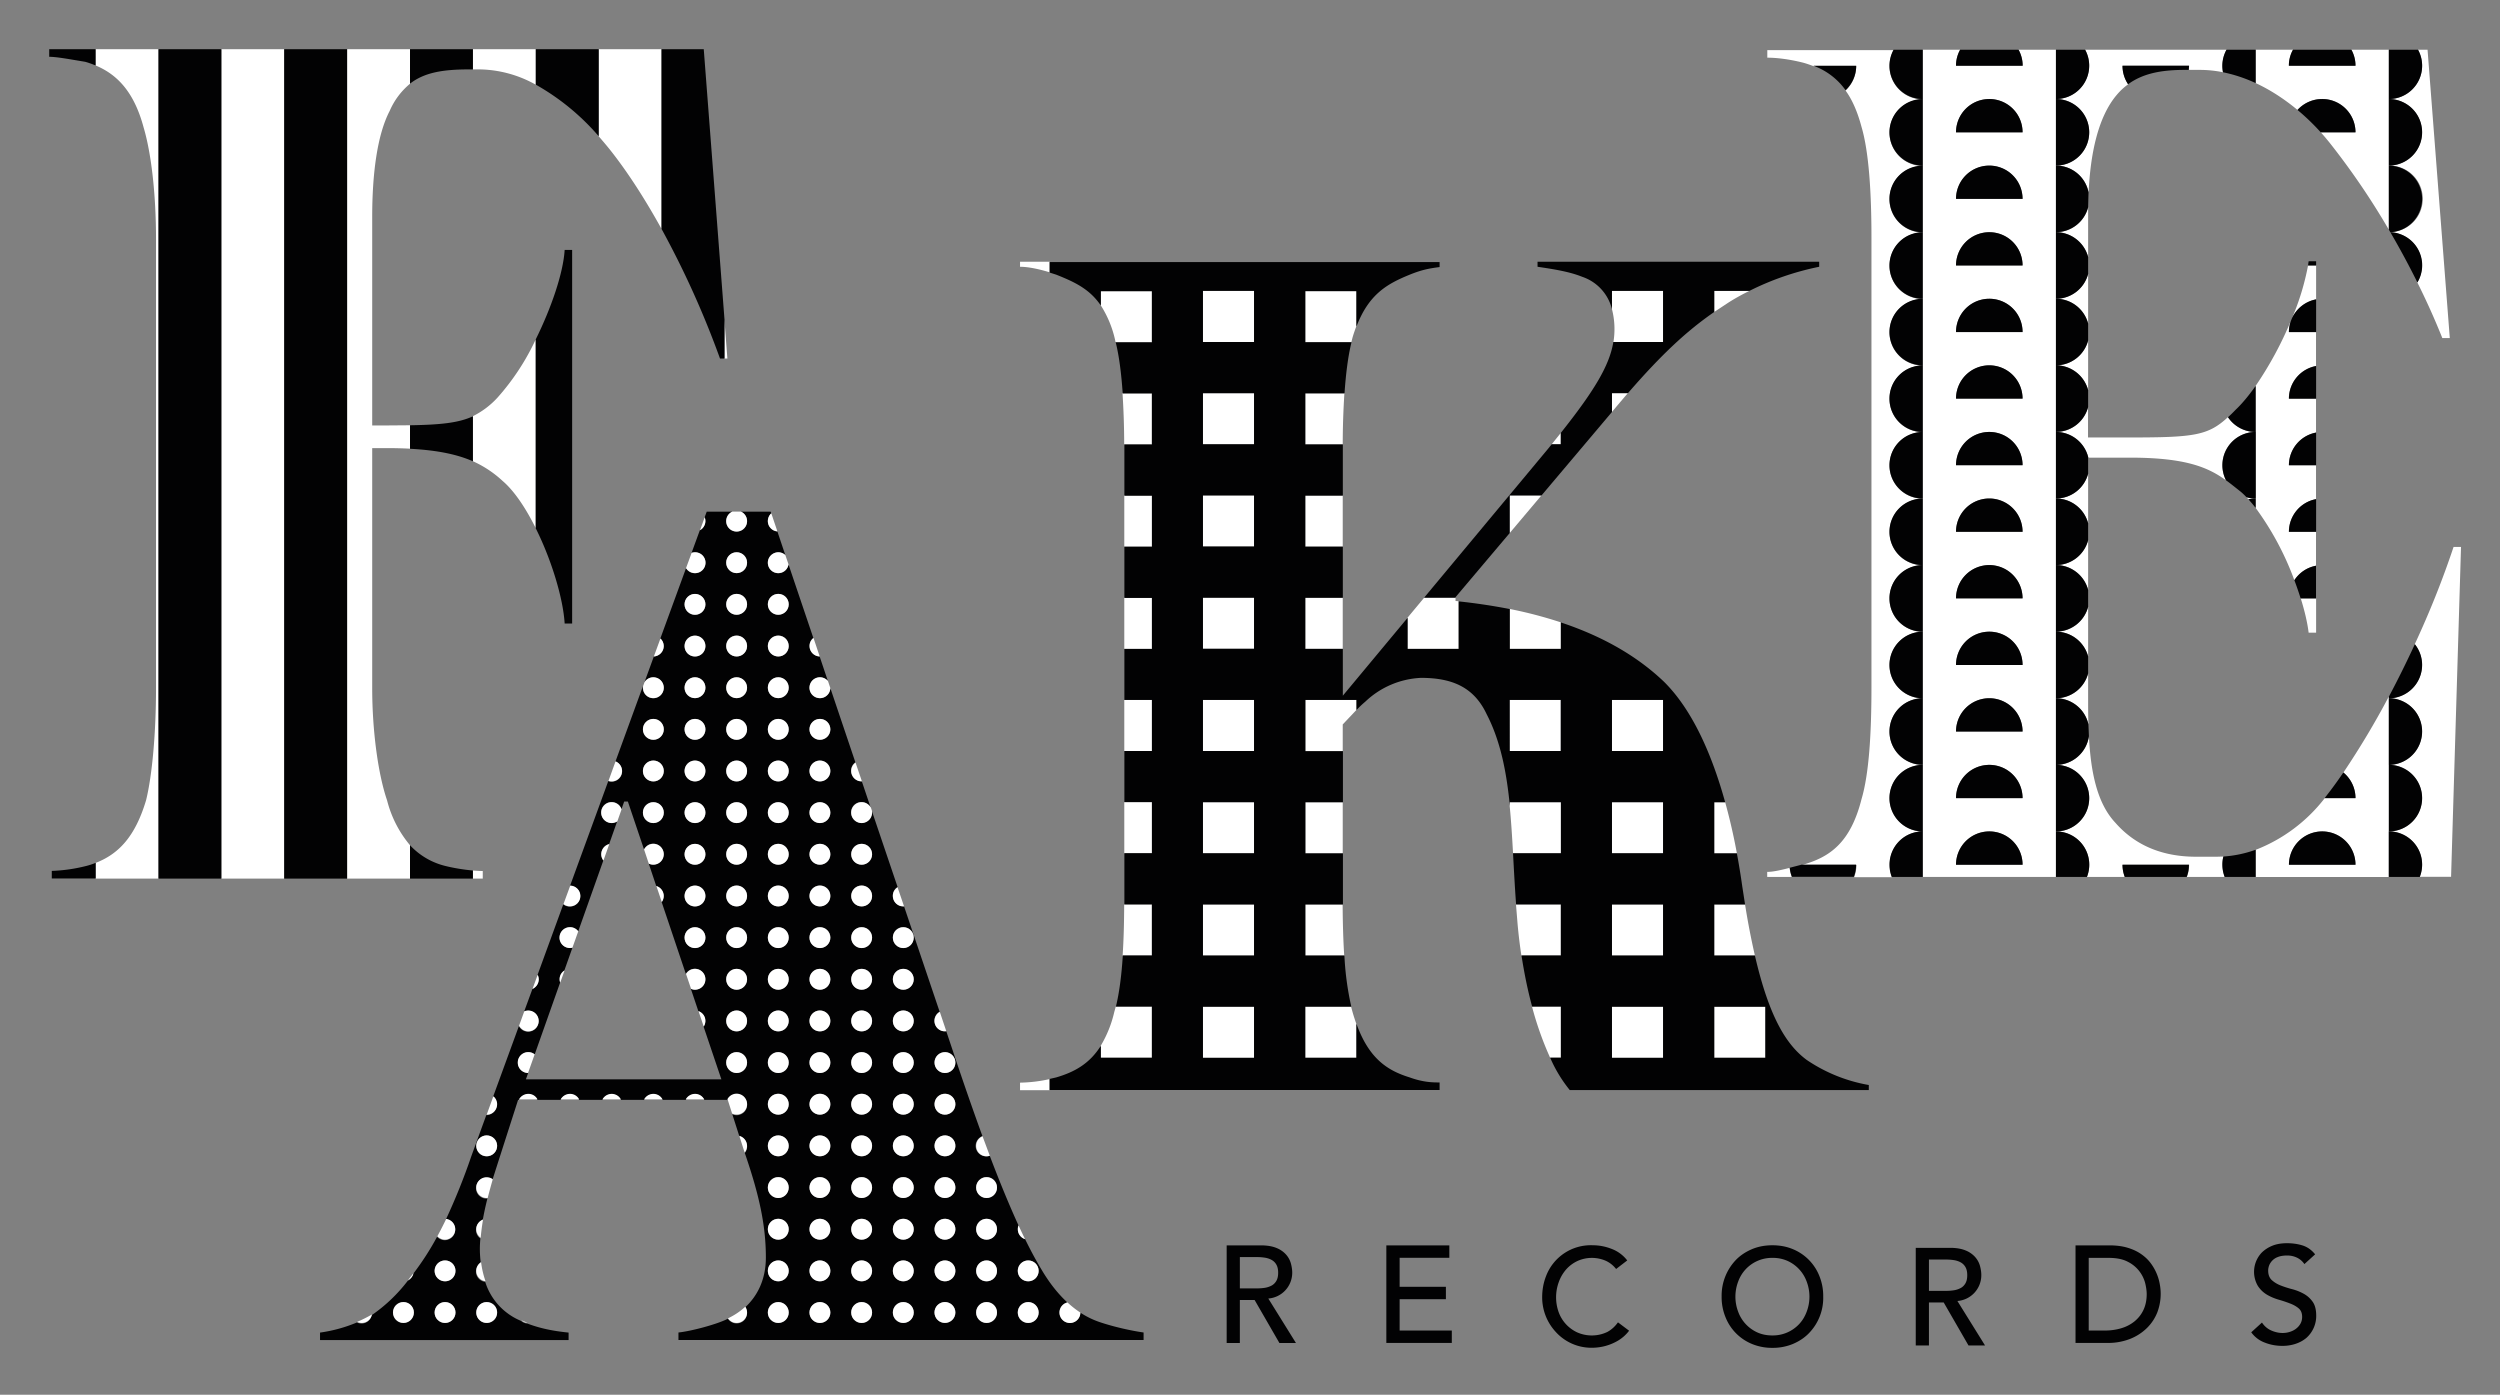
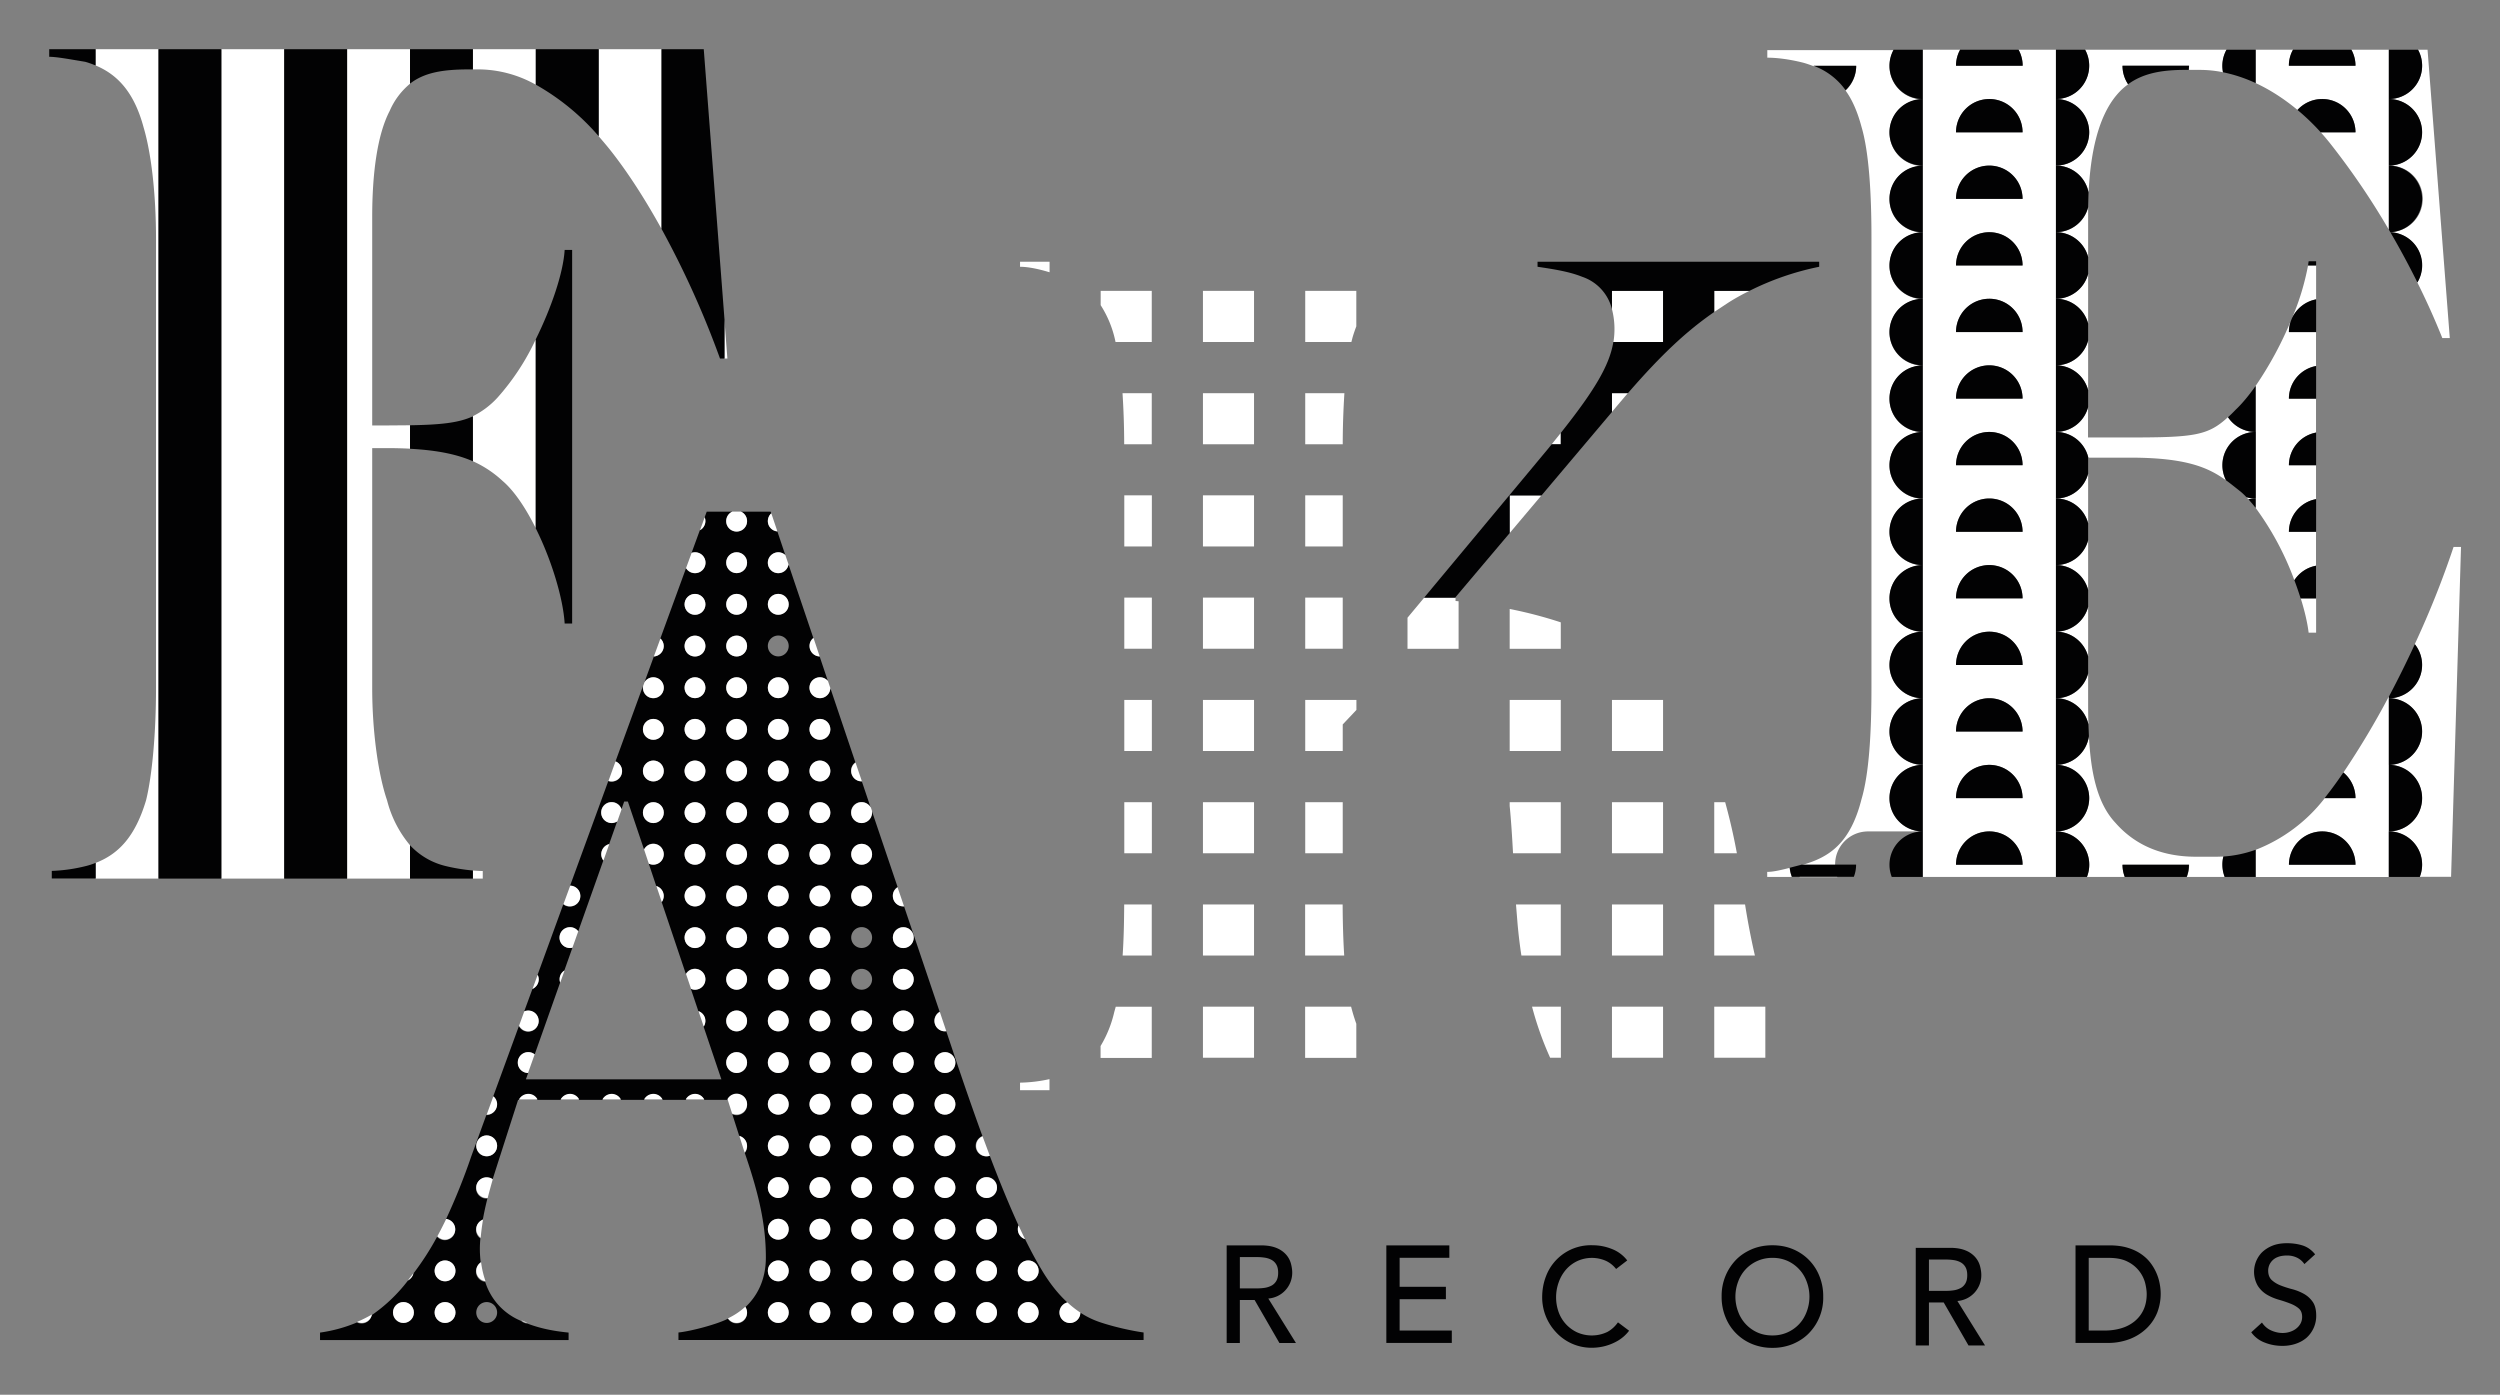
<svg xmlns="http://www.w3.org/2000/svg" viewBox="0 0 2539.6 1416.8">
  <rect x="0" y="0" width="2539.6" height="1416.8" fill="#808080" stroke="none" />
  <style>.st0{fill:#fff}.st1{fill:#020203}</style>
  <g id="Calque_1">
    <path class="st1" d="M1246.1 1265.1h34.8c6.3 0 11.6.9 15.7 2.6a26 26 0 0 1 9.7 6.6c2.4 2.7 4 5.6 5 9 .9 3.3 1.4 6.5 1.4 9.6a26.3 26.3 0 0 1-24.3 26.2l28.1 45.2h-16.8l-25.2-43.7h-15v43.7h-13.4v-99.2zm13.4 43.7h17.6c2.6 0 5.2-.2 7.8-.6 2.6-.4 4.8-1.2 6.9-2.3 2-1.1 3.6-2.7 4.8-4.8 1.2-2.1 1.8-4.8 1.8-8.2 0-3.4-.6-6.1-1.8-8.2a12.3 12.3 0 0 0-4.8-4.8c-2-1.1-4.3-1.9-6.9-2.3-2.6-.4-5.2-.6-7.8-.6h-17.6v31.8zM1408.3 1265.1h64v12.6h-50.5v29.5h47v12.6h-47v31.8h53v12.6h-66.5v-99.1zM1641.7 1289.1a28.3 28.3 0 0 0-10.6-8.4 35.6 35.6 0 0 0-28.5.2c-4.5 2.1-8.4 5-11.6 8.6a39.7 39.7 0 0 0-7.5 12.8 45 45 0 0 0-.2 30.5 36.2 36.2 0 0 0 18.9 20.7 36.7 36.7 0 0 0 30.5-.4c4.3-2.3 7.9-5.6 10.9-9.8l11.3 8.5a39.6 39.6 0 0 1-11.3 10.1 52.1 52.1 0 0 1-26.1 7.2 48.8 48.8 0 0 1-37.3-16.3 51.6 51.6 0 0 1-13.6-34.9c0-7.6 1.3-14.7 3.8-21.2a48.6 48.6 0 0 1 47.9-31.7c6.5 0 12.9 1.3 19.2 3.8a36 36 0 0 1 15.5 11.6l-11.3 8.7zM1800.5 1369.2a53 53 0 0 1-20.9-4 48.9 48.9 0 0 1-26.9-27.5 53.6 53.6 0 0 1-3.8-20.6 52.5 52.5 0 0 1 14.4-37.1c4.5-4.7 10-8.3 16.3-11 6.3-2.7 13.3-4 20.9-4s14.5 1.3 20.9 4a48.9 48.9 0 0 1 26.9 27.5 53.6 53.6 0 0 1 3.8 20.6 51.4 51.4 0 0 1-14.4 37.1c-4.5 4.7-10 8.3-16.3 11a53 53 0 0 1-20.9 4zm0-12.6a36.5 36.5 0 0 0 27.2-11.6c3.3-3.5 5.8-7.7 7.6-12.5a43.2 43.2 0 0 0 0-30.6 36.8 36.8 0 0 0-19.4-21 36.5 36.5 0 0 0-15.4-3.1 36.5 36.5 0 0 0-27.2 11.6 36.8 36.8 0 0 0-7.6 12.5 43.2 43.2 0 0 0 0 30.6 36.8 36.8 0 0 0 19.4 21c4.6 2.1 9.7 3.1 15.4 3.1zM1946.1 1267.6h34.8c6.3 0 11.6.9 15.7 2.6a26 26 0 0 1 9.7 6.6c2.4 2.7 4 5.6 5 9 .9 3.3 1.4 6.5 1.4 9.6a26.3 26.3 0 0 1-24.3 26.2l28.1 45.2h-16.8l-25.2-43.7h-15v43.7h-13.4v-99.2zm13.4 43.7h17.6c2.6 0 5.2-.2 7.8-.6 2.6-.4 4.8-1.2 6.9-2.3 2-1.1 3.6-2.7 4.8-4.8 1.2-2.1 1.8-4.8 1.8-8.2 0-3.4-.6-6.1-1.8-8.2a12.3 12.3 0 0 0-4.8-4.8c-2-1.1-4.3-1.9-6.9-2.3-2.6-.4-5.2-.6-7.8-.6h-17.6v31.8zM2108.3 1265.1h34.6c7 0 13.1.8 18.4 2.4 5.3 1.6 9.8 3.7 13.7 6.4 3.9 2.7 7.1 5.7 9.7 9.2a49.8 49.8 0 0 1 9.3 21.5 53 53 0 0 1-2.5 28.5 45.7 45.7 0 0 1-10.4 15.8 51.2 51.2 0 0 1-17 11.1 61 61 0 0 1-23.4 4.2h-32.3v-99.1zm13.4 86.5h16.9c5.7 0 11.1-.8 16.2-2.3 5.1-1.5 9.5-3.8 13.4-6.9 3.8-3.1 6.9-6.9 9.1-11.5 2.2-4.6 3.4-10 3.4-16.2 0-3.2-.5-6.9-1.5-11.1a33.7 33.7 0 0 0-17.6-21.8c-5-2.7-11.6-4-19.6-4h-20.2v73.8zM2297.8 1343.5c2.4 3.6 5.5 6.3 9.3 8 3.8 1.7 7.7 2.6 11.7 2.6 2.2 0 4.5-.3 6.9-1 2.3-.7 4.5-1.7 6.4-3.1 1.9-1.4 3.5-3.1 4.7-5.2 1.2-2.1 1.8-4.4 1.8-7.1 0-3.8-1.2-6.7-3.6-8.7-2.4-2-5.4-3.7-9-5-3.6-1.4-7.5-2.7-11.8-3.9-4.2-1.3-8.2-3-11.8-5.2a27.6 27.6 0 0 1-9-9 28.4 28.4 0 0 1 4.2-33.5 33 33 0 0 1 10.4-6.8c4.2-1.8 9.4-2.7 15.3-2.7 5.4 0 10.6.7 15.5 2.2 4.9 1.5 9.3 4.5 13 9.1l-10.9 9.9a19 19 0 0 0-7.1-6.3 22.6 22.6 0 0 0-10.5-2.4c-3.7 0-6.8.5-9.3 1.5a15 15 0 0 0-9 8.8c-.6 1.8-.9 3.4-.9 4.9 0 4.2 1.2 7.4 3.6 9.7 2.4 2.2 5.4 4.1 9 5.5 3.6 1.4 7.5 2.7 11.8 3.8a51 51 0 0 1 11.8 4.7c3.6 2 6.6 4.7 9 8.1 2.4 3.4 3.6 8.1 3.6 14.1a29.8 29.8 0 0 1-10 22.6c-3.1 2.6-6.7 4.6-10.9 6s-8.7 2.1-13.4 2.1c-6.3 0-12.4-1.1-18.1-3.4a29.5 29.5 0 0 1-13.6-10.4l10.9-9.9z" />
    <g>
      <path class="st0" d="M480.4 50v20.5h7.4A120 120 0 0 1 544.2 86V50h-63.8zM352.6 50v842.5h63.9v-33.9a114.7 114.7 0 0 1-23.3-45.6c-8.8-25.6-15.1-69.2-15.1-114.1V455.2H392c8.9 0 17 .2 24.6.6V432l-24.6.2h-13.9V220.5c0-43.6 5-83.3 17.7-107.7A73.7 73.7 0 0 1 416.6 85V50h-64zM224.8 50h63.9v842.5h-63.9zM510.5 488.5c12.1 10.3 23.7 27.9 33.7 48V344.8a242.7 242.7 0 0 1-38.8 59.1 85 85 0 0 1-25.1 18.9v45.7a111 111 0 0 1 30.2 20zM97.1 50v16.5c21.6 9 39 26.4 48.8 63 7.6 25.6 12.6 66.7 12.6 114.1v455.2c0 44.9-3.8 88.5-10.1 114.1-11.2 37.5-28.3 54.8-51.3 63.7v15.9H161V50H97.1zM490.4 892.5v-7.7c-2.6 0-6-.2-10-.5v8.2h10zM738.9 364.2l-3-39.4v39.4zM672 50h-63.9v88.4a415 415 0 0 1 10.9 12.9c19 23.8 36.9 52.1 53 81.2V50z" />
      <g>
        <path class="st1" d="M161 50h63.9v842.5H161zM288.7 50h63.9v842.5h-63.9zM50 50v7.7c7.6 0 21.4 2.6 36.6 5.1 3.6 1 7.1 2.3 10.5 3.7V50H50zM87.9 879.6a164.3 164.3 0 0 1-35.3 5.1v7.7h44.6v-15.9a67.6 67.6 0 0 1-9.3 3.1zM573.6 633.4h7.6V253.9h-7.6c-1.4 23.4-13.6 59-29.4 90.9v191.8c16.2 32.4 27.9 71.5 29.4 96.8zM544.3 50v36a239 239 0 0 1 63.9 52.4V50h-63.9zM731.4 364.2h4.6v-39.3L714.9 50H672v182.5a933.3 933.3 0 0 1 59.4 131.7zM416.5 50v35c14.4-11.3 33.3-14.5 60-14.5h3.9V50h-63.9zM480.4 892.5v-8.2c-7.8-.7-17.8-2.1-27.9-4.6a72.2 72.2 0 0 1-36-21.1v33.9h63.9zM480.4 468.6v-45.7c-14.3 6.6-32.3 8.6-63.9 9.1v23.9c29.2 1.5 48.9 6.1 63.9 12.7z" />
      </g>
    </g>
    <g>
      <path class="st1" d="M1116.7 1342.9a86 86 0 0 1-19.3-9.5 10.6 10.6 0 1 1-13.2-10.4c-9-8.3-17.9-19.2-26.3-33.5-5.5-9.1-11-19.4-16.6-30.8a10.7 10.7 0 0 1-6.7-14c-9.4-20.5-19.1-44.1-29.2-70.7a10.6 10.6 0 0 1-7.4-19.9c-9.6-26.4-19.7-55.4-30.2-87l-6.6-19.7-1.4.1a10.6 10.6 0 0 1-5.3-19.8l-36.2-107.2h-.8a10.6 10.6 0 0 1-5.7-19.5l-26.2-77.4.1 1.7a10.6 10.6 0 1 1-1.3-5.1l-9-26.7h-.3a10.6 10.6 0 0 1-6.2-19.2L843.5 699a10.6 10.6 0 1 1-2.5-7.2l-8.4-25a10.6 10.6 0 0 1-6.4-18.8L801 573.4c-.8 5-5.2 8.9-10.4 8.9a10.6 10.6 0 0 1 0-21.2c2.8 0 5.3 1.1 7.2 2.9l-8.1-24.1c-5.4-.5-9.7-5-9.7-10.5 0-3.1 1.3-5.9 3.5-7.8l-.6-1.8h-30.2c3.6 1.7 6.2 5.3 6.2 9.6a10.6 10.6 0 1 1-15-9.6h-26l-2.1 5.7a10.7 10.7 0 0 1-4.9 13.2l-8.4 23a10.6 10.6 0 1 1 3.4 20.6c-3.8 0-7.2-2-9-5.1l-26.1 71.4a10.6 10.6 0 0 1-6.6 18.3l-9.6 26.3c1.9-3.1 5.2-5.1 9-5.1a10.6 10.6 0 1 1-10.6 10.6l.1-1.6-27.9 76.5a10.6 10.6 0 0 1-7.3 19.9l-38.8 106.3a10.6 10.6 0 1 1-6.9 18.9L546 990.5c.7 1.4 1.1 3 1.1 4.6 0 4.3-2.6 8-6.3 9.7l-8.4 22.9a10.6 10.6 0 1 1-5.3 14.7l-26.2 71.7a10.6 10.6 0 0 1-6.8 18.7h-.1l-15.2 41.7a641.5 641.5 0 0 1-25.8 64.2 10.6 10.6 0 1 1-9 17.7 282.3 282.3 0 0 1-24.2 37.5c-.7 3.2-2.8 5.8-5.6 7.2a162 162 0 0 1-36.6 34.9 10.5 10.5 0 0 1-15 7.4 150 150 0 0 1-37.5 10.3v7.6h252.5v-7.6c-10.7-1.1-26-3.1-41.9-9.2-2.4-.2-4.6-1.1-6.3-2.6l-1.8-.8a63.4 63.4 0 0 1-34.7-38.9c-5.3-.6-9.4-5.1-9.4-10.5 0-3.8 2-7 4.9-8.9a106.7 106.7 0 0 1-.4-24.7 10.6 10.6 0 0 1 2.4-18.6c1.2-7 2.8-14.3 4.7-21.9h-1a10.6 10.6 0 1 1 6.2-19.2l6-18.8 20-62.3h.7a10.7 10.7 0 0 1 18.8 0h23.6a10.7 10.7 0 0 1 18.8 0H612a10.7 10.7 0 0 1 18.8 0h23.6a10.7 10.7 0 0 1 18.8 0h23.6a10.7 10.7 0 0 1 18.8 0H739a10.6 10.6 0 1 1 4.9 14.6l7.2 22.5a10.6 10.6 0 0 1 5.5 16.9c14.3 41.6 21.4 72.7 21.4 106.1 0 22.7-8.8 39.3-20.9 50.5a10.6 10.6 0 0 1-8.8 16.5c-3.7 0-6.9-1.9-8.8-4.8l-2.8 1.3c-11.3 5.1-35 11.4-47.5 12.7v7.6h472.5v-7.6c-12.5-1.8-30-5.6-45-10.7zm-706.9 1a10.6 10.6 0 1 1 0-21.2 10.6 10.6 0 0 1 0 21.2zm42.3 0a10.6 10.6 0 1 1 0-21.2 10.6 10.6 0 0 1 0 21.2zm0-42.3a10.6 10.6 0 1 1 0-21.2 10.6 10.6 0 0 1 0 21.2zm42.3 21.1a10.6 10.6 0 1 1 0 21.2 10.6 10.6 0 0 1 0-21.2zm0-148.1a10.6 10.6 0 1 1 0-21.2 10.6 10.6 0 0 1 0 21.2zM706 603.4a10.6 10.6 0 1 1 0 21.2 10.6 10.6 0 0 1 0-21.2zm0 42.3a10.6 10.6 0 1 1 0 21.2 10.6 10.6 0 0 1 0-21.2zm0 42.3a10.6 10.6 0 1 1 0 21.2 10.6 10.6 0 0 1 0-21.2zm0 42.3a10.6 10.6 0 1 1 0 21.2 10.6 10.6 0 0 1 0-21.2zm0 42.3a10.6 10.6 0 1 1 0 21.2 10.6 10.6 0 0 1 0-21.2zm0 42.3a10.6 10.6 0 1 1 0 21.2 10.6 10.6 0 0 1 0-21.2zm0 42.4a10.6 10.6 0 1 1 0 21.2 10.6 10.6 0 0 1 0-21.2zm0 42.3a10.6 10.6 0 1 1 0 21.2 10.6 10.6 0 0 1 0-21.2zm0 42.3c5.8 0 10.6 4.7 10.6 10.6S711.8 963 706 963s-10.6-4.7-10.6-10.6 4.7-10.5 10.6-10.5zm-42.3-211.6a10.6 10.6 0 1 1 0 21.2 10.6 10.6 0 0 1 0-21.2zm0 42.3a10.6 10.6 0 1 1 0 21.2 10.6 10.6 0 0 1 0-21.2zm0 42.3a10.6 10.6 0 1 1 0 21.2 10.6 10.6 0 0 1 0-21.2zm-129.5 281.6l2.3-6.5a10.6 10.6 0 1 1 6.7-19l25.8-72.9a10.6 10.6 0 0 1 4.3-12.3l8.2-23.1a10.6 10.6 0 1 1 5.9-16.7l25.5-71.9a10.6 10.6 0 0 1 5.9-16.7l8.2-23.2a10.6 10.6 0 1 1-5.7-19.5c4.7 0 8.7 3 10 7.3l2.8-7.8h3.7l16.4 48.6c1.8-3.4 5.3-5.8 9.4-5.8a10.6 10.6 0 1 1-4.6 20.2l7.6 22.7a10.6 10.6 0 0 1 5.5 16.3l24.6 73.1a10.6 10.6 0 1 1 5.1 15.2l7.6 22.6a10.6 10.6 0 0 1 5.3 15.7l18.1 53.6H534.2zm214.1-6.5a10.6 10.6 0 1 1 0-21.2 10.6 10.6 0 0 1 0 21.2zm0-42.3a10.6 10.6 0 1 1 0-21.2 10.6 10.6 0 0 1 0 21.2zm0-42.3a10.6 10.6 0 1 1 0-21.2 10.6 10.6 0 0 1 0 21.2zm0-42.4a10.6 10.6 0 1 1 0-21.2 10.6 10.6 0 0 1 0 21.2zm0-42.3a10.6 10.6 0 1 1 0-21.2 10.6 10.6 0 0 1 0 21.2zm0-42.3a10.6 10.6 0 1 1 0-21.2 10.6 10.6 0 0 1 0 21.2zm0-42.3a10.6 10.6 0 1 1 0-21.2 10.6 10.6 0 0 1 0 21.2zm0-42.3a10.6 10.6 0 1 1 0-21.2 10.6 10.6 0 0 1 0 21.2zm0-42.3a10.6 10.6 0 1 1 0-21.2 10.6 10.6 0 0 1 0 21.2zm0-42.3a10.6 10.6 0 1 1 0-21.2 10.6 10.6 0 0 1 0 21.2zm0-42.4a10.6 10.6 0 1 1 0-21.2 10.6 10.6 0 0 1 0 21.2zm0-42.3a10.6 10.6 0 1 1 0-21.2 10.6 10.6 0 0 1 0 21.2zm0-42.3a10.6 10.6 0 1 1 0-21.2 10.6 10.6 0 0 1 0 21.2zm42.3 761.7a10.6 10.6 0 1 1 0-21.2 10.6 10.6 0 0 1 0 21.2zm0-42.3a10.6 10.6 0 1 1 0-21.2 10.6 10.6 0 0 1 0 21.2zm0-42.3a10.6 10.6 0 1 1 0-21.2 10.6 10.6 0 0 1 0 21.2zm0-42.4a10.6 10.6 0 1 1 0-21.2 10.6 10.6 0 0 1 0 21.2zm0-42.3a10.6 10.6 0 1 1 0-21.2 10.6 10.6 0 0 1 0 21.2zm0-42.3a10.6 10.6 0 1 1 0-21.2 10.6 10.6 0 0 1 0 21.2zm0-42.3a10.6 10.6 0 1 1 0-21.2 10.6 10.6 0 0 1 0 21.2zm0-42.3a10.6 10.6 0 1 1 0-21.2 10.6 10.6 0 0 1 0 21.2zm0-42.3a10.6 10.6 0 1 1 0-21.2 10.6 10.6 0 0 1 0 21.2zm0-42.4a10.6 10.6 0 1 1 0-21.2 10.6 10.6 0 0 1 0 21.2zm0-42.3a10.6 10.6 0 1 1 0-21.2 10.6 10.6 0 0 1 0 21.2zm0-42.3a10.6 10.6 0 1 1 0-21.2 10.6 10.6 0 0 1 0 21.2zm0-42.3a10.6 10.6 0 1 1 0-21.2 10.6 10.6 0 0 1 0 21.2zm0-42.3a10.6 10.6 0 1 1 0-21.2 10.6 10.6 0 0 1 0 21.2zm0-42.3a10.6 10.6 0 1 1 0-21.2 10.6 10.6 0 0 1 0 21.2zm0-42.3a10.6 10.6 0 1 1 0-21.2 10.6 10.6 0 0 1 0 21.2zm0-42.4a10.6 10.6 0 1 1 0-21.2 10.6 10.6 0 0 1 0 21.2zm0-42.3a10.6 10.6 0 1 1 0-21.2 10.6 10.6 0 0 1 0 21.2zm42.3 719.4a10.6 10.6 0 1 1 0-21.2 10.6 10.6 0 0 1 0 21.2zm0-42.3a10.6 10.6 0 1 1 0-21.2 10.6 10.6 0 0 1 0 21.2zm0-42.3a10.6 10.6 0 1 1 0-21.2 10.6 10.6 0 0 1 0 21.2zm0-42.4a10.6 10.6 0 1 1 0-21.2 10.6 10.6 0 0 1 0 21.2zm0-42.3a10.6 10.6 0 1 1 0-21.2 10.6 10.6 0 0 1 0 21.2zm0-42.3a10.6 10.6 0 1 1 0-21.2 10.6 10.6 0 0 1 0 21.2zm0-42.3a10.6 10.6 0 1 1 0-21.2 10.6 10.6 0 0 1 0 21.2zm0-42.3a10.6 10.6 0 1 1 0-21.2 10.6 10.6 0 0 1 0 21.2zm0-42.3a10.6 10.6 0 1 1 0-21.2 10.6 10.6 0 0 1 0 21.2zm0-42.4a10.6 10.6 0 1 1 0-21.2 10.6 10.6 0 0 1 0 21.2zm0-42.3a10.6 10.6 0 1 1 0-21.2 10.6 10.6 0 0 1 0 21.2zm0-42.3a10.6 10.6 0 1 1 0-21.2 10.6 10.6 0 0 1 0 21.2zm0-42.3a10.6 10.6 0 1 1 0-21.2 10.6 10.6 0 0 1 0 21.2zm0-42.3a10.6 10.6 0 1 1 0-21.2 10.6 10.6 0 0 1 0 21.2zm0-42.3a10.6 10.6 0 1 1 0-21.2 10.6 10.6 0 0 1 0 21.2zm42.4 592.4a10.6 10.6 0 1 1 0-21.2 10.6 10.6 0 0 1 0 21.2zm0-42.3a10.6 10.6 0 1 1 10.6-10.6 10.7 10.7 0 0 1-10.6 10.6zm0-42.3a10.6 10.6 0 1 1 10.6-10.6 10.7 10.7 0 0 1-10.6 10.6zm0-42.4a10.6 10.6 0 1 1 0-21.2 10.6 10.6 0 0 1 0 21.2zm0-42.3a10.6 10.6 0 1 1 0-21.2 10.6 10.6 0 0 1 0 21.2zm0-42.3a10.6 10.6 0 1 1 0-21.2 10.6 10.6 0 0 1 0 21.2zm0-42.3a10.6 10.6 0 1 1 0-21.2 10.6 10.6 0 0 1 0 21.2zm0-42.3a10.6 10.6 0 1 1 10.6-10.6 10.7 10.7 0 0 1-10.6 10.6zm0-42.3a10.6 10.6 0 1 1 0-21.2 10.6 10.6 0 0 1 0 21.2zm0-42.4a10.6 10.6 0 1 1 0-21.2 10.6 10.6 0 0 1 0 21.2zm0-42.3a10.6 10.6 0 1 1 0-21.2 10.6 10.6 0 0 1 0 21.2zm0-42.3a10.6 10.6 0 1 1 0-21.2 10.6 10.6 0 0 1 0 21.2zm42.3 465.5a10.6 10.6 0 1 1 0-21.2 10.6 10.6 0 0 1 0 21.2zm0-42.3a10.6 10.6 0 1 1 10.6-10.6 10.7 10.7 0 0 1-10.6 10.6zm0-42.3a10.6 10.6 0 1 1 10.6-10.6 10.7 10.7 0 0 1-10.6 10.6zm0-42.4a10.6 10.6 0 1 1 0-21.2 10.6 10.6 0 0 1 0 21.2zm0-42.3a10.6 10.6 0 1 1 0-21.2 10.6 10.6 0 0 1 0 21.2zm0-42.3a10.6 10.6 0 1 1 0-21.2 10.6 10.6 0 0 1 0 21.2zm0-42.3a10.6 10.6 0 1 1 0-21.2 10.6 10.6 0 0 1 0 21.2zm0-42.3a10.6 10.6 0 1 1 10.6-10.6 10.7 10.7 0 0 1-10.6 10.6zm0-42.3a10.6 10.6 0 1 1 0-21.2 10.6 10.6 0 0 1 0 21.2zm0-42.4a10.6 10.6 0 1 1 0-21.2 10.6 10.6 0 0 1 0 21.2zm42.3 380.9a10.6 10.6 0 1 1 0-21.2 10.6 10.6 0 0 1 0 21.2zm0-42.3a10.6 10.6 0 1 1 0-21.2 10.6 10.6 0 0 1 0 21.2zm0-42.3a10.6 10.6 0 1 1 0-21.2 10.6 10.6 0 0 1 0 21.2zm0-42.4a10.6 10.6 0 1 1 0-21.2 10.6 10.6 0 0 1 0 21.2zm0-42.3a10.6 10.6 0 1 1 0-21.2 10.6 10.6 0 0 1 0 21.2zm0-42.3a10.6 10.6 0 1 1 0-21.2 10.6 10.6 0 0 1 0 21.2zm0-42.3a10.6 10.6 0 1 1 0-21.2 10.6 10.6 0 0 1 0 21.2zm42.3 253.9a10.6 10.6 0 1 1 0-21.2 10.6 10.6 0 0 1 0 21.2zm0-42.3a10.6 10.6 0 1 1 0-21.2 10.6 10.6 0 0 1 0 21.2zm0-42.3a10.6 10.6 0 1 1 0-21.2 10.6 10.6 0 0 1 0 21.2zm0-42.4a10.6 10.6 0 1 1 0-21.2 10.6 10.6 0 0 1 0 21.2zm42.3 127a10.6 10.6 0 1 1 0-21.2 10.6 10.6 0 0 1 0 21.2zm0-42.3a10.6 10.6 0 1 1 0-21.2 10.6 10.6 0 0 1 0 21.2z" />
      <path class="st0" d="M716.6 529.3c0-1.4-.3-2.7-.7-3.9l-4.8 13.2c3.2-1.8 5.5-5.3 5.5-9.3zM737.7 529.3a10.6 10.6 0 1 0 15-9.6h-8.8a10.6 10.6 0 0 0-6.2 9.6zM780 529.3c0 5.5 4.3 10.1 9.7 10.5l-6.2-18.4a11 11 0 0 0-3.5 7.9zM706 582.2a10.6 10.6 0 1 0-3.4-20.6l-5.7 15.5c1.9 3.1 5.3 5.1 9.1 5.1z" />
      <circle class="st0" cx="748.3" cy="571.6" r="10.6" />
      <path class="st0" d="M780 571.6c0 5.8 4.7 10.6 10.6 10.6 5.3 0 9.6-3.8 10.4-8.9l-3.2-9.4a10.4 10.4 0 0 0-7.2-2.9c-5.8.1-10.6 4.8-10.6 10.6z" />
      <circle class="st0" cx="706" cy="613.9" r="10.6" />
      <circle class="st0" cx="748.3" cy="613.9" r="10.6" />
      <circle class="st0" cx="790.6" cy="613.9" r="10.6" />
      <path class="st0" d="M674.3 656.3c0-3-1.3-5.8-3.4-7.7l-6.7 18.3c5.6-.4 10.1-5 10.1-10.6z" />
      <circle class="st0" cx="706" cy="656.3" r="10.6" />
      <circle class="st0" cx="748.3" cy="656.3" r="10.6" />
-       <circle class="st0" cx="790.6" cy="656.3" r="10.6" />
      <path class="st0" d="M822.4 656.3c0 5.7 4.6 10.4 10.3 10.6l-6.3-18.8a10 10 0 0 0-4 8.2zM663.7 709.2a10.6 10.6 0 0 0 0-21.2c-3.8 0-7.2 2-9 5.1l-1.4 3.8-.1 1.6a10.5 10.5 0 0 0 10.5 10.7z" />
      <circle class="st0" cx="706" cy="698.6" r="10.6" />
      <circle class="st0" cx="748.3" cy="698.6" r="10.6" />
      <circle class="st0" cx="790.6" cy="698.6" r="10.6" />
      <path class="st0" d="M832.9 688a10.6 10.6 0 1 0 10.6 11l-2.4-7.2c-2-2.3-4.9-3.8-8.2-3.8z" />
      <circle class="st0" cx="663.7" cy="740.9" r="10.6" />
      <circle class="st0" cx="706" cy="740.9" r="10.6" />
      <circle class="st0" cx="748.3" cy="740.9" r="10.6" />
      <circle class="st0" cx="790.6" cy="740.9" r="10.6" />
      <circle class="st0" cx="832.9" cy="740.9" r="10.6" />
      <path class="st0" d="M631.9 783.2c0-4.4-2.7-8.2-6.6-9.8l-7.2 19.9a10.6 10.6 0 0 0 13.8-10.1z" />
      <circle class="st0" cx="663.7" cy="783.2" r="10.6" />
      <circle class="st0" cx="706" cy="783.2" r="10.6" />
      <circle class="st0" cx="748.3" cy="783.2" r="10.6" />
      <circle class="st0" cx="790.6" cy="783.2" r="10.6" />
      <circle class="st0" cx="832.9" cy="783.2" r="10.6" />
      <path class="st0" d="M864.7 783.2c0 5.8 4.7 10.6 10.6 10.6h.3l-6.5-19.1c-2.7 1.9-4.4 5-4.4 8.5zM621.4 814.9a10.6 10.6 0 1 0 5.7 19.5l4.3-12.2a10.7 10.7 0 0 0-10-7.3z" />
      <circle class="st0" cx="663.7" cy="825.5" r="10.6" />
      <circle class="st0" cx="706" cy="825.5" r="10.6" />
      <circle class="st0" cx="748.3" cy="825.5" r="10.6" />
      <circle class="st0" cx="790.6" cy="825.5" r="10.6" />
      <circle class="st0" cx="832.9" cy="825.5" r="10.6" />
      <path class="st0" d="M875.3 814.9a10.6 10.6 0 1 0 10.6 10.6l-.1-1.7-1.1-3.4c-2-3.2-5.4-5.5-9.4-5.5zM610.8 867.8c0 2.4.8 4.6 2.2 6.4l5.9-16.7a10.7 10.7 0 0 0-8.1 10.3zM663.7 878.4a10.6 10.6 0 0 0 0-21.2c-4.1 0-7.6 2.3-9.4 5.8l4.8 14.4c1.4.6 2.9 1 4.6 1z" />
      <circle class="st0" cx="706" cy="867.8" r="10.6" />
      <circle class="st0" cx="748.3" cy="867.8" r="10.6" />
      <circle class="st0" cx="790.6" cy="867.8" r="10.6" />
      <circle class="st0" cx="832.9" cy="867.8" r="10.6" />
      <circle class="st0" cx="875.3" cy="867.8" r="10.6" />
      <path class="st0" d="M589.6 910.2c0-5.8-4.6-10.4-10.3-10.6l-6.9 18.8c1.8 1.5 4.1 2.3 6.6 2.3 5.9 0 10.6-4.7 10.6-10.5zM674.3 910.2c0-4.8-3.2-8.8-7.5-10.1l5.5 16.3c1.2-1.8 2-3.9 2-6.2z" />
      <circle class="st0" cx="706" cy="910.2" r="10.6" />
      <circle class="st0" cx="748.3" cy="910.2" r="10.6" />
      <circle class="st0" cx="790.6" cy="910.2" r="10.6" />
      <circle class="st0" cx="832.9" cy="910.2" r="10.6" />
      <circle class="st0" cx="875.3" cy="910.2" r="10.6" />
      <path class="st0" d="M907 910.2c0 5.8 4.7 10.6 10.6 10.6h.8l-6.6-19.4a10 10 0 0 0-4.8 8.8zM579 941.9c-5.8 0-10.6 4.7-10.6 10.6a10.5 10.5 0 0 0 13.1 10.2l5.9-16.6a10.2 10.2 0 0 0-8.4-4.2z" />
      <circle class="st0" cx="706" cy="952.5" r="10.6" />
      <circle class="st0" cx="748.3" cy="952.5" r="10.6" />
      <circle class="st0" cx="790.6" cy="952.5" r="10.6" />
      <circle class="st0" cx="832.9" cy="952.5" r="10.6" />
-       <circle class="st0" cx="875.3" cy="952.5" r="10.6" />
      <circle class="st0" cx="917.6" cy="952.5" r="10.6" />
      <path class="st0" d="M547.3 994.8a10 10 0 0 0-1.1-4.6l-5.2 14.3c3.7-1.7 6.3-5.4 6.3-9.7zM568.5 994.8c0 1.2.2 2.3.6 3.4l4.4-12.3c-3.1 1.8-5 5.1-5 8.9zM706 1005.4a10.6 10.6 0 1 0-9.1-16l5.1 15.1a9 9 0 0 0 4 .9z" />
      <circle class="st0" cx="748.3" cy="994.8" r="10.6" />
      <circle class="st0" cx="790.6" cy="994.8" r="10.6" />
      <circle class="st0" cx="832.9" cy="994.8" r="10.6" />
-       <circle class="st0" cx="875.3" cy="994.8" r="10.6" />
      <circle class="st0" cx="917.6" cy="994.8" r="10.6" />
      <path class="st0" d="M536.7 1047.7a10.6 10.6 0 1 0-4.1-20.4l-5.3 14.6c1.8 3.4 5.3 5.8 9.4 5.8zM716.6 1037.1c0-4.6-2.9-8.5-7-9.9l5.3 15.7c1-1.7 1.7-3.7 1.7-5.8z" />
      <circle class="st0" cx="748.3" cy="1037.1" r="10.6" />
      <circle class="st0" cx="790.6" cy="1037.1" r="10.6" />
      <circle class="st0" cx="832.9" cy="1037.1" r="10.6" />
      <circle class="st0" cx="875.3" cy="1037.1" r="10.6" />
      <circle class="st0" cx="917.6" cy="1037.1" r="10.6" />
      <path class="st0" d="M949.3 1037.1c0 5.8 4.7 10.6 10.6 10.6l1.4-.1-6.6-19.7a10.6 10.6 0 0 0-5.4 9.2zM536.7 1068.8a10.6 10.6 0 0 0-.3 21.2l6.7-18.9a10 10 0 0 0-6.4-2.3z" />
      <circle class="st0" cx="748.3" cy="1079.4" r="10.6" />
      <circle class="st0" cx="790.6" cy="1079.4" r="10.6" />
      <circle class="st0" cx="832.9" cy="1079.4" r="10.6" />
      <circle class="st0" cx="875.3" cy="1079.4" r="10.6" />
      <circle class="st0" cx="917.6" cy="1079.4" r="10.6" />
      <ellipse transform="rotate(-9.2 959.9 1079.2)" class="st0" cx="959.9" cy="1079.4" rx="10.6" ry="10.6" />
      <path class="st0" d="M505 1121.7c0-3.3-1.5-6.2-3.8-8.1l-6.8 18.7h.1c5.8 0 10.5-4.7 10.5-10.6zM536.7 1111.2c-4.1 0-7.6 2.3-9.4 5.6H546a10.2 10.2 0 0 0-9.3-5.6zM579 1111.2c-4.1 0-7.6 2.3-9.4 5.6h18.7a10.2 10.2 0 0 0-9.3-5.6zM621.4 1111.2c-4.1 0-7.6 2.3-9.4 5.6h18.7a10.5 10.5 0 0 0-9.3-5.6zM663.7 1111.2c-4.1 0-7.6 2.3-9.4 5.6H673a10.4 10.4 0 0 0-9.3-5.6zM706 1111.2c-4.1 0-7.6 2.3-9.4 5.6h18.7a10.2 10.2 0 0 0-9.3-5.6zM758.9 1121.7a10.6 10.6 0 0 0-20-5h.2l4.6 14.5c1.4.6 2.9 1 4.5 1 6 .1 10.7-4.6 10.7-10.5z" />
      <circle class="st0" cx="790.6" cy="1121.7" r="10.6" />
      <circle class="st0" cx="832.9" cy="1121.7" r="10.6" />
      <circle class="st0" cx="875.3" cy="1121.7" r="10.6" />
      <circle class="st0" cx="917.6" cy="1121.7" r="10.6" />
      <ellipse transform="rotate(-9.2 959.9 1121.5)" class="st0" cx="959.9" cy="1121.7" rx="10.6" ry="10.6" />
      <ellipse transform="rotate(-67.5 494.4 1164)" class="st0" cx="494.4" cy="1164" rx="10.6" ry="10.6" />
      <path class="st0" d="M751 1153.8l4.4 13.8 1.1 3.1a10.6 10.6 0 0 0-5.5-16.9z" />
      <circle class="st0" cx="790.6" cy="1164" r="10.6" />
      <circle class="st0" cx="832.9" cy="1164" r="10.6" />
      <circle class="st0" cx="875.3" cy="1164" r="10.6" />
      <circle class="st0" cx="917.6" cy="1164" r="10.6" />
      <ellipse transform="rotate(-9.2 959.9 1163.8)" class="st0" cx="959.9" cy="1164" rx="10.6" ry="10.6" />
      <path class="st0" d="M991.6 1164a10.6 10.6 0 0 0 13.9 10.1l-7.4-19.8a10.6 10.6 0 0 0-6.5 9.7zM483.8 1206.4c0 5.8 4.7 10.6 10.6 10.6h1a620 620 0 0 1 5.2-19.1c-1.7-1.3-3.9-2-6.2-2a10.5 10.5 0 0 0-10.6 10.5z" />
      <circle class="st0" cx="790.6" cy="1206.4" r="10.6" />
      <circle class="st0" cx="832.9" cy="1206.4" r="10.6" />
      <circle class="st0" cx="875.3" cy="1206.4" r="10.6" />
      <circle class="st0" cx="917.6" cy="1206.4" r="10.6" />
      <ellipse transform="rotate(-9.2 959.9 1206.2)" class="st0" cx="959.9" cy="1206.4" rx="10.6" ry="10.6" />
      <circle class="st0" cx="1002.2" cy="1206.4" r="10.6" />
      <path class="st0" d="M452.1 1259.3a10.6 10.6 0 0 0 1.2-21.1c-3 6.2-6 12.1-9 17.6 1.9 2.1 4.7 3.5 7.8 3.5zM483.8 1248.7c0 3.6 1.8 6.7 4.5 8.7.5-5.9 1.3-12.1 2.4-18.6-4 1.5-6.9 5.3-6.9 9.9z" />
      <circle class="st0" cx="790.6" cy="1248.7" r="10.6" />
      <circle class="st0" cx="832.9" cy="1248.7" r="10.6" />
      <circle class="st0" cx="875.3" cy="1248.7" r="10.6" />
      <circle class="st0" cx="917.6" cy="1248.7" r="10.6" />
      <ellipse transform="rotate(-9.2 959.9 1248.5)" class="st0" cx="959.9" cy="1248.7" rx="10.6" ry="10.6" />
      <circle class="st0" cx="1002.2" cy="1248.7" r="10.6" />
      <path class="st0" d="M1041.3 1258.8a468 468 0 0 1-6.6-14 10 10 0 0 0-.7 3.9c-.1 4.7 3 8.7 7.3 10.1zM377.8 1335.3c-5 2.9-10 5.4-15 7.5a10.5 10.5 0 0 0 15-7.5zM420.1 1293.2l-5.6 7.2c2.8-1.4 4.9-4 5.6-7.2z" />
      <ellipse transform="rotate(-22.5 409.8 1333.2)" class="st0" cx="409.8" cy="1333.3" rx="10.6" ry="10.6" />
      <circle class="st0" cx="452.1" cy="1291" r="10.6" />
      <circle class="st0" cx="452.1" cy="1333.3" r="10.6" />
      <path class="st0" d="M483.8 1291c0 5.4 4.1 9.9 9.4 10.5a93.4 93.4 0 0 1-4.5-19.4 10.5 10.5 0 0 0-4.9 8.9z" />
-       <ellipse transform="rotate(-80.8 494.4 1333.3)" class="st0" cx="494.4" cy="1333.3" rx="10.6" ry="10.6" />
      <path class="st0" d="M529.7 1341.2c1.7 1.5 3.9 2.5 6.3 2.6-2.1-.8-4.2-1.6-6.3-2.6zM748.3 1343.9a10.6 10.6 0 0 0 8.8-16.5c-5.4 5-11.4 8.9-17.6 11.8 1.9 2.8 5.1 4.7 8.8 4.7z" />
      <circle class="st0" cx="790.6" cy="1291" r="10.6" />
      <circle class="st0" cx="790.6" cy="1333.3" r="10.6" />
      <circle class="st0" cx="832.9" cy="1291" r="10.6" />
      <circle class="st0" cx="832.9" cy="1333.3" r="10.6" />
      <circle class="st0" cx="875.3" cy="1291" r="10.6" />
      <circle class="st0" cx="875.3" cy="1333.3" r="10.6" />
      <circle class="st0" cx="917.6" cy="1291" r="10.6" />
      <circle class="st0" cx="917.6" cy="1333.3" r="10.6" />
      <ellipse transform="rotate(-9.2 959.9 1290.8)" class="st0" cx="959.9" cy="1291" rx="10.6" ry="10.6" />
      <ellipse transform="rotate(-22.5 959.8 1333.3)" class="st0" cx="959.9" cy="1333.3" rx="10.6" ry="10.6" />
      <circle class="st0" cx="1002.2" cy="1291" r="10.6" />
      <circle class="st0" cx="1002.2" cy="1333.3" r="10.6" />
      <circle class="st0" cx="1044.5" cy="1291" r="10.6" />
      <circle class="st0" cx="1044.5" cy="1333.3" r="10.6" />
      <path class="st0" d="M1076.3 1333.3a10.6 10.6 0 0 0 21.2.1 100 100 0 0 1-13.1-10.3 10.5 10.5 0 0 0-8.1 10.2z" />
    </g>
    <g>
      <path class="st0" d="M1170 399.4h-29.7a833 833 0 0 1 1.7 51.9h28v-51.9zM1170 295.5h-51.9V310a109.4 109.4 0 0 1 15.1 37.4h36.8v-51.9zM1142.1 503.2h28v51.9h-28zM1325.9 295.5v51.9h46.9l1.2-4.7c1.2-4 2.5-7.8 3.8-11.2v-36h-51.9zM1325.9 451.3h38.1a833 833 0 0 1 1.7-51.9h-39.8v51.9zM1170 1074.6v-51.9h-36.6l-1.5 5.4a117.8 117.8 0 0 1-13.9 34.5v12.1h52zM1066.2 1096.2a148.6 148.6 0 0 1-30 3.6v7.7h426-396.1v-11.3zM1325.9 503.2h38.1v51.9h-38.1zM1142.1 607.1h28V659h-28zM1142.1 711h28v51.9h-28zM1142.1 814.9h28v51.9h-28zM1170 918.8h-28c-.1 18.5-.5 36-1.6 51.9h29.6v-51.9zM1637.5 418.4l1.2-1.4a2167 2167 0 0 1 15-17.7h-16.2v19.1zM1533.6 541.5l32.3-38.3h-32.3zM1741.4 316.9l13.3-8.8c6.9-4.5 14.5-8.7 22.4-12.6h-35.7v21.4zM1036.2 265.9v5.1c7.5 0 17.8 1.9 30 5.6v-10.7h-30zM1689.4 295.5h-51.9v18.6a81.4 81.4 0 0 1 1.5 33.3h50.5v-51.9zM1585.5 659.1v-26.9a444 444 0 0 0-51.9-13.6v40.5h51.9zM1481.7 659.1v-48.3l-3.1-.3v-3.3h-31.9l-16.9 20.3v31.6h51.9zM1325.9 607.1h38.1V659h-38.1zM1585.5 439.8l-9.2 11.5h9.2v-11.5zM1741.4 970.7h41.3a769.5 769.5 0 0 1-10-51.9h-31.3v51.9zM1741.4 866.8h23a615 615 0 0 0-11.9-51.9h-11.1v51.9zM1325.9 1074.6h51.9V1040a190.9 190.9 0 0 1-5.3-17.4h-46.7v52zM1222 295.5h51.9v51.9H1222zM1222 503.2h51.9v51.9H1222zM1222 399.4h51.9v51.9H1222zM1637.5 1022.6h51.9v51.9h-51.9zM1533.6 711h51.9v51.9h-51.9zM1741.4 1022.6h51.9v51.9h-51.9zM1637.5 814.9h51.9v51.9h-51.9zM1637.5 918.8h51.9v51.9h-51.9zM1637.5 711h51.9v51.9h-51.9zM1222 607.1h51.9V659H1222zM1585.5 918.8H1540l1.6 19.6c1 11.2 2.3 22 3.9 32.3h40v-51.9zM1585.5 814.9h-51.9v3.9c1.5 15.4 2.5 31.4 3.4 48h48.5v-51.9zM1325.9 711v51.9h38.1v-27l13.9-14.7V711h-52zM1325.9 814.9h38.1v51.9h-38.1zM1325.9 970.7h39.6c-1-15.9-1.5-33.4-1.6-51.9h-38.1v51.9zM1222 918.8h51.9v51.9H1222zM1222 711h51.9v51.9H1222zM1585.5 1022.6h-29.2a331.1 331.1 0 0 0 18.4 51.9h10.9v-51.9zM1222 1022.6h51.9v51.9H1222zM1222 814.9h51.9v51.9H1222z" />
      <g>
-         <path class="st1" d="M1835.3 1076.7c-21-15.5-38.3-44.2-52.6-106h-41.3v-51.9h31.3l-2.9-18.8a756.5 756.5 0 0 0-5.4-33.1h-23V815h11.1c-13.2-47.8-33-93.6-62.1-122.4-25.6-24.5-59.7-45.3-104.8-60.3v26.9h-51.9v-40.5a606.4 606.4 0 0 0-51.9-7.8v48.3h-51.9v-31.6l-65.8 79.1v-47.5H1326v-51.9h38.1v-51.9H1326v-51.9h38.1v-44-8H1326v-51.9h39.8c1.4-20.1 3.6-37.8 7.1-51.9H1326v-51.9h51.9v36c12.7-33.2 31.4-43.5 54.2-52.8 12.6-5.1 20.2-6.4 30.3-7.7v-5.1h-396.1v10.7l6.6 2.1c19.4 7.7 34.2 14.9 45.4 31.4v-14.5h51.9v51.9h-36.8c3.5 14.1 5.7 31.8 7.1 51.9h29.7v51.9h-28v52h28v51.9h-28v51.9h28v51.9h-28V711h28v51.9h-28v51.9h28v51.9h-28v52h28v51.9h-29.6c-1.3 20.3-3.6 38-7 51.9h36.6v51.9h-51.9v-12.1c-11.7 18.7-27.4 26.9-45.4 32.2l-6.6 1.5v11.3h396.1v-7.7c-6.3 0-16.4 0-30.3-5.1-22.8-7-41.5-19.2-54.2-54.6v34.6H1326v-51.9h46.7a299.5 299.5 0 0 1-7-51.9h-39.6v-51.9h38.1V866.9h-38.1V815h38.1v-51.9h-38.1V711h51.9v10.3a92 92 0 0 1 8.8-8.4 87.8 87.8 0 0 1 56.7-24.3c32.8 0 54.2 10.2 66.8 37.1 14.1 27.3 20.1 58.6 23.5 93.1v-3.9h51.9v51.9H1537c.9 16.8 1.8 34.1 3.1 51.9h45.5v51.9h-40c2.9 18.8 6.5 36.2 10.8 51.9h29.2v51.9h-10.9a140.5 140.5 0 0 0 19.9 32.9h303.8v-5.1a161.6 161.6 0 0 1-63.1-25.5zm-561.4-2.1H1222v-51.9h51.9v51.9zm0-103.9H1222v-51.9h51.9v51.9zm0-103.9H1222v-51.9h51.9v51.9zm0-103.9H1222V711h51.9v51.9zm0-103.8H1222v-51.9h51.9v51.9zm0-103.9H1222v-51.9h51.9v51.9zm0-103.9H1222v-51.9h51.9v51.9zm0-103.9H1222v-51.9h51.9v51.9zm311.6 415.5h-51.9V711h51.9v51.9zm103.9 311.7h-51.9v-51.9h51.9v51.9zm0-103.9h-51.9v-51.9h51.9v51.9zm0-103.9h-51.9v-51.9h51.9v51.9zm0-103.9h-51.9V711h51.9v51.9zm103.9 311.7h-51.9v-51.9h51.9v51.9z" />
        <path class="st1" d="M1637.5 314.1v-18.6h51.9v51.9h-50.5c-3.9 23.9-19.4 49.6-53.4 92.4v11.5h-9.2l-4.4 5.4-125.2 150.4h31.9v-.5l55-65.1v-38.2h32.3l71.6-84.8v-19.1h16.2c35-40.4 60.4-63.6 87.7-82.5v-21.4h35.7A282.7 282.7 0 0 1 1848 271v-5.1h-286.1v5.1c17.6 2.6 32.8 5.1 45.4 10.2a46.3 46.3 0 0 1 30.2 32.9z" />
      </g>
    </g>
    <g>
-       <path class="st0" d="M2088.5 438.8c16 0 29.4 11.1 32.9 26.1h42.6c56.9 0 79.4 10.1 97.2 23a33.8 33.8 0 0 1 30.1-49.1 34 34 0 0 1-28.1-15c-20.1 18.6-34.2 20.6-99.3 20.6h-42.8v-30.9a33.6 33.6 0 0 1-32.6 25.3zM2352.8 304.1v-34.4h-8.2a258 258 0 0 1-16.4 53.8 33.8 33.8 0 0 1 24.6-19.4zM1953.2 844.6a33.8 33.8 0 1 1 0-67.6 33.8 33.8 0 1 1 0-67.6 33.8 33.8 0 1 1 0-67.6 33.8 33.8 0 1 1 0-67.6 33.8 33.8 0 1 1 0-67.6 33.8 33.8 0 1 1 0-67.6 33.8 33.8 0 1 1 0-67.6 33.8 33.8 0 1 1 0-67.6 33.8 33.8 0 1 1 0-67.6 33.8 33.8 0 1 1 0-67.6 33.8 33.8 0 1 1 0-67.6 33.8 33.8 0 0 1-29.6-50.1h-128.3v7.7c8.8 0 21.4 1.3 36.5 5.1 3.6 1 7 2.2 10.4 3.5h43.4a34 34 0 0 1-10.8 24.8c6.6 9.1 12 21.1 16.2 36.9 7.6 25.6 10.1 67.8 10.1 112.5V698c0 47.3-2.5 88.3-10.1 113.8-11.3 44.8-32.7 58.8-59.1 66.5l-1.6.4h55.5c0 4.4-.8 8.5-2.3 12.4h38.5c-1.5-3.8-2.3-8-2.3-12.4a33.4 33.4 0 0 1 33.5-34.1zM2088.5 235.9a33.8 33.8 0 0 1 32.7 25.2v-45.6-4.9a33.8 33.8 0 0 1-32.7 25.3zM2088.5 303.5a33.8 33.8 0 0 1 32.7 25.2v-50.5a33.8 33.8 0 0 1-32.7 25.3zM2088.5 100.6a33.8 33.8 0 1 1 0 67.6 33.9 33.9 0 0 1 33.2 27.2c1.8-38.3 9.2-76.1 28.5-98.9 3.6-4.3 7.5-7.9 11.7-10.9a33.6 33.6 0 0 1-5.7-18.8h67.6l-.3 4.2h11c8 0 15.9.8 23.7 2.4a35.2 35.2 0 0 1 3.6-22.9h-143.6a34 34 0 0 1-29.7 50.1zM2282 505.1l2 2.1c2.4-.5 4.8-.8 7.4-.8-3.3 0-6.4-.5-9.4-1.3z" />
+       <path class="st0" d="M2088.5 438.8c16 0 29.4 11.1 32.9 26.1h42.6c56.9 0 79.4 10.1 97.2 23a33.8 33.8 0 0 1 30.1-49.1 34 34 0 0 1-28.1-15c-20.1 18.6-34.2 20.6-99.3 20.6h-42.8v-30.9a33.6 33.6 0 0 1-32.6 25.3zM2352.8 304.1v-34.4h-8.2a258 258 0 0 1-16.4 53.8 33.8 33.8 0 0 1 24.6-19.4zM1953.2 844.6a33.8 33.8 0 1 1 0-67.6 33.8 33.8 0 1 1 0-67.6 33.8 33.8 0 1 1 0-67.6 33.8 33.8 0 1 1 0-67.6 33.8 33.8 0 1 1 0-67.6 33.8 33.8 0 1 1 0-67.6 33.8 33.8 0 1 1 0-67.6 33.8 33.8 0 1 1 0-67.6 33.8 33.8 0 1 1 0-67.6 33.8 33.8 0 1 1 0-67.6 33.8 33.8 0 1 1 0-67.6 33.8 33.8 0 0 1-29.6-50.1h-128.3v7.7c8.8 0 21.4 1.3 36.5 5.1 3.6 1 7 2.2 10.4 3.5h43.4a34 34 0 0 1-10.8 24.8c6.6 9.1 12 21.1 16.2 36.9 7.6 25.6 10.1 67.8 10.1 112.5V698c0 47.3-2.5 88.3-10.1 113.8-11.3 44.8-32.7 58.8-59.1 66.5l-1.6.4c0 4.4-.8 8.5-2.3 12.4h38.5c-1.5-3.8-2.3-8-2.3-12.4a33.4 33.4 0 0 1 33.5-34.1zM2088.5 235.9a33.8 33.8 0 0 1 32.7 25.2v-45.6-4.9a33.8 33.8 0 0 1-32.7 25.3zM2088.5 303.5a33.8 33.8 0 0 1 32.7 25.2v-50.5a33.8 33.8 0 0 1-32.7 25.3zM2088.5 100.6a33.8 33.8 0 1 1 0 67.6 33.9 33.9 0 0 1 33.2 27.2c1.8-38.3 9.2-76.1 28.5-98.9 3.6-4.3 7.5-7.9 11.7-10.9a33.6 33.6 0 0 1-5.7-18.8h67.6l-.3 4.2h11c8 0 15.9.8 23.7 2.4a35.2 35.2 0 0 1 3.6-22.9h-143.6a34 34 0 0 1-29.7 50.1zM2282 505.1l2 2.1c2.4-.5 4.8-.8 7.4-.8-3.3 0-6.4-.5-9.4-1.3z" />
      <path class="st0" d="M2291.4 506.4v9.6a296.1 296.1 0 0 1 39.3 73.4c4.9-7.6 12.8-13 22-14.7v-34.4h-27.6a33.8 33.8 0 0 1 27.6-33.2v-34.4h-27.6a33.8 33.8 0 0 1 27.6-33.2V405h-27.6a33.8 33.8 0 0 1 27.6-33.2v-34.4h-27.6c0-4.3.8-8.4 2.3-12.1a366.3 366.3 0 0 1-36.1 66.8v114.3zM2333.9 111.7a33.8 33.8 0 0 1 58.9 22.7h-35.3c3.2 3.5 6.2 7.1 9.1 10.7a754.6 754.6 0 0 1 60 88.1V50.5h-38a33.2 33.2 0 0 1 4.2 16.3h-67.6c0-5.9 1.5-11.5 4.2-16.3h-38v33.9c15.1 7 29.4 16.4 42.5 27.3zM2088.5 506.4a33.8 33.8 0 0 1 32.7 25.2v-50.5a33.8 33.8 0 0 1-32.7 25.3zM1795.2 885.7v5.1h25c-1.1-2.9-1.9-6-2.2-9.2-9 2.3-16.8 4.1-22.8 4.1zM2345.2 642.7h7.6v-34.8h-15.6c4 12.8 6.8 24.8 8 34.8zM2426.6 100.6a33.8 33.8 0 1 1 0 67.6 33.8 33.8 0 0 1 1.5 67.6v.1a33.8 33.8 0 0 1 27.5 51 737.2 737.2 0 0 1 25.4 56.5h7.6L2466 50.5h-9.7a33.8 33.8 0 0 1-29.7 50.1zM2088.5 574a33.8 33.8 0 0 1 32.7 25.2v-50.5a33.8 33.8 0 0 1-32.7 25.3zM2088.5 709.3a33.8 33.8 0 0 1 33 26.5c-.3-9.3-.3-18.7-.3-28V684a33.8 33.8 0 0 1-32.7 25.3zM2088.5 641.7a33.8 33.8 0 0 1 32.7 25.2v-50.5a33.8 33.8 0 0 1-32.7 25.3zM2088.5 371.1a33.8 33.8 0 0 1 32.7 25.2v-50.5a33.8 33.8 0 0 1-32.7 25.3zM2426.6 777v-69.3a849 849 0 0 1-46.1 77.1 33.8 33.8 0 0 1 12.3 26.1h-31.3a163.5 163.5 0 0 1-70.1 52.4v27.6h135.3V777zm-101.4 101.4a33.8 33.8 0 1 1 67.6 0h-67.6zM2258.6 870.1l-6.5.2h-21.4c-34 0-61.7-11.5-81.8-34.5-19.2-20.4-25.1-53.1-26.9-88a33.9 33.9 0 0 1-33.5 29.2 33.8 33.8 0 1 1 0 67.6 33.8 33.8 0 0 1 31.5 46.2h38.5c-1.5-3.8-2.3-8-2.3-12.4h67.6c0 4.4-.8 8.5-2.3 12.4h38.5c-1.5-3.8-2.3-8-2.3-12.4-.1-2.9.2-5.6.9-8.3z" />
      <path class="st0" d="M2088.5 777V50.5h-38a33.2 33.2 0 0 1 4.2 16.3H1987c0-5.9 1.5-11.5 4.2-16.3h-38V890.8h135.3V777zM1987 878.4a33.8 33.8 0 1 1 67.6 0H1987zm0-67.6a33.8 33.8 0 1 1 67.6 0H1987zm0-67.7a33.8 33.8 0 1 1 67.6 0H1987zm0-67.6a33.8 33.8 0 1 1 67.6 0H1987zm0-67.6a33.8 33.8 0 1 1 67.6 0H1987zm0-67.7a33.8 33.8 0 1 1 67.6 0H1987zm0-67.6a33.8 33.8 0 1 1 67.6 0H1987zm0-67.6a33.8 33.8 0 1 1 67.6 0H1987zm0-67.7a33.8 33.8 0 1 1 67.6 0H1987zm0-67.6a33.8 33.8 0 1 1 67.6 0H1987zm0-67.6a33.8 33.8 0 1 1 67.6 0H1987zm0-67.7a33.8 33.8 0 1 1 67.6 0H1987zM2492.4 555.7a936.6 936.6 0 0 1-39.4 98.7 33.8 33.8 0 0 1-26.4 54.9 33.8 33.8 0 1 1 0 67.6 33.8 33.8 0 1 1 0 67.6 33.8 33.8 0 0 1 31.5 46.2h31.8l10.1-335.1h-7.6z" />
      <g>
        <path class="st1" d="M1885.6 66.8h-43.4a69.3 69.3 0 0 1 32.6 24.8 34 34 0 0 0 10.8-24.8zM1953.2 100.6V50.5h-29.6a33.8 33.8 0 0 0 29.6 50.1zM2054.7 66.8c0-5.9-1.5-11.5-4.2-16.3h-59.3a33.2 33.2 0 0 0-4.2 16.3h67.7zM2122.3 66.8c0-5.9-1.5-11.5-4.2-16.3h-29.6v50.1a33.8 33.8 0 0 0 33.8-33.8zM2156.1 66.8c0 7 2.1 13.4 5.7 18.8 14.7-10.8 33.1-14.6 57.5-14.6h4.1l.3-4.2h-67.6zM2258.2 73.4c11.3 2.3 22.4 6 33.2 11V50.5h-29.6a33.2 33.2 0 0 0-3.6 22.9zM2392.8 66.8c0-5.9-1.5-11.5-4.2-16.3h-59.3a33.2 33.2 0 0 0-4.2 16.3h67.7zM2460.5 66.8c0-5.9-1.5-11.5-4.2-16.3h-29.6v50.1a33.8 33.8 0 0 0 33.8-33.8zM1919.4 134.4a33.8 33.8 0 0 0 33.8 33.8v-67.6a33.8 33.8 0 0 0-33.8 33.8zM2020.8 100.6a33.8 33.8 0 0 0-33.8 33.8h67.6a33.7 33.7 0 0 0-33.8-33.8zM2122.3 134.4a33.8 33.8 0 0 0-33.8-33.8v67.6a33.8 33.8 0 0 0 33.8-33.8zM2359 100.6a34 34 0 0 0-25.1 11.1 230 230 0 0 1 23.6 22.7h35.3a33.8 33.8 0 0 0-33.8-33.8zM2460.5 134.4a33.8 33.8 0 0 0-33.8-33.8v67.6a33.8 33.8 0 0 0 33.8-33.8zM1919.4 202.1a33.8 33.8 0 0 0 33.8 33.8v-67.6a33.7 33.7 0 0 0-33.8 33.8zM2020.8 168.2A33.8 33.8 0 0 0 1987 202h67.6a33.8 33.8 0 0 0-33.8-33.8z" />
        <path class="st1" d="M2088.5 168.2v67.6c15.8 0 29-10.8 32.7-25.3l.4-15.1a33.7 33.7 0 0 0-33.1-27.2zM2460.5 202.1a33.8 33.8 0 0 0-33.8-33.8v65l1.5 2.6a34 34 0 0 0 32.3-33.8zM1919.4 269.7a33.8 33.8 0 0 0 33.8 33.8v-67.6a33.8 33.8 0 0 0-33.8 33.8zM2020.8 235.9a33.8 33.8 0 0 0-33.8 33.8h67.6a33.7 33.7 0 0 0-33.8-33.8zM2088.5 235.9v67.6a33.8 33.8 0 0 0 32.7-25.2v-17.2a33.8 33.8 0 0 0-32.7-25.2zM2352.8 265.4h-7.6l-.6 4.3h8.2v-4.3z" />
        <path class="st1" d="M2428.2 235.9c10 17.1 19.2 34.3 27.5 51a33.6 33.6 0 0 0-27.5-51zM1919.4 337.3a33.8 33.8 0 0 0 33.8 33.8v-67.6a33.8 33.8 0 0 0-33.8 33.8zM2020.8 303.5a33.8 33.8 0 0 0-33.8 33.8h67.6a33.7 33.7 0 0 0-33.8-33.8zM2088.5 303.5v67.6a33.8 33.8 0 0 0 32.7-25.2v-17.2a33.8 33.8 0 0 0-32.7-25.2zM2352.8 337.3v-33.2a34.1 34.1 0 0 0-24.6 19.4l-.7 1.7a33 33 0 0 0-2.3 12.1h27.6zM1919.4 405a33.8 33.8 0 0 0 33.8 33.8v-67.6a33.7 33.7 0 0 0-33.8 33.8zM2020.8 371.1a33.8 33.8 0 0 0-33.8 33.8h67.6a33.8 33.8 0 0 0-33.8-33.8zM2088.5 371.1v67.6a33.8 33.8 0 0 0 32.7-25.2v-17.2a34 34 0 0 0-32.7-25.2zM2291.4 438.8V392c-6.8 9.6-13.7 18-20.4 24.3-2.7 2.8-5.2 5.3-7.7 7.5 6 9 16.4 15 28.1 15zM2325.2 405h27.6v-33.2a33.7 33.7 0 0 0-27.6 33.2zM1919.4 472.6a33.8 33.8 0 0 0 33.8 33.8v-67.6a33.8 33.8 0 0 0-33.8 33.8zM2020.8 438.8a33.8 33.8 0 0 0-33.8 33.8h67.6a33.7 33.7 0 0 0-33.8-33.8zM2088.5 438.8v67.6a33.8 33.8 0 0 0 32.7-25.2v-16.3h.2a33.8 33.8 0 0 0-32.9-26.1zM2291.4 438.8a33.8 33.8 0 0 0-30.1 49.1c5.1 3.7 9.8 7.6 14.8 11.5 2 1.7 4 3.6 6 5.7 3 .9 6.1 1.3 9.4 1.3v-67.6zM2325.2 472.6h27.6v-33.2a33.8 33.8 0 0 0-27.6 33.2z" />
        <path class="st1" d="M1919.4 540.2a33.8 33.8 0 0 0 33.8 33.8v-67.6a33.8 33.8 0 0 0-33.8 33.8zM2020.8 506.4a33.8 33.8 0 0 0-33.8 33.8h67.6a33.8 33.8 0 0 0-33.8-33.8zM2088.5 506.4V574a33.8 33.8 0 0 0 32.7-25.2v-17.2a33.8 33.8 0 0 0-32.7-25.2zM2284 507.2a137 137 0 0 1 7.4 8.8v-9.6c-2.6 0-5 .3-7.4.8zM2325.2 540.2h27.6V507a33.8 33.8 0 0 0-27.6 33.2zM1919.4 607.9a33.8 33.8 0 0 0 33.8 33.8V574a33.8 33.8 0 0 0-33.8 33.9zM2020.8 574a33.8 33.8 0 0 0-33.8 33.8h67.6a33.8 33.8 0 0 0-33.8-33.8z" />
        <path class="st1" d="M2088.5 574v67.6a33.8 33.8 0 0 0 32.7-25.2v-17.2a34 34 0 0 0-32.7-25.2zM2330.7 589.4c2.4 6.3 4.5 12.5 6.4 18.5h15.6v-33.2c-9.2 1.7-17 7.1-22 14.7zM1919.4 675.5a33.8 33.8 0 0 0 33.8 33.8v-67.6a33.8 33.8 0 0 0-33.8 33.8zM2020.8 641.7a33.8 33.8 0 0 0-33.8 33.8h67.6a33.7 33.7 0 0 0-33.8-33.8zM2088.5 641.7v67.6a33.8 33.8 0 0 0 32.7-25.2v-17.2a33.8 33.8 0 0 0-32.7-25.2zM2460.5 675.5c0-8-2.8-15.3-7.4-21.1-8.2 17.8-17.1 35.8-26.4 53.3v1.7a34 34 0 0 0 33.8-33.9zM1919.4 743.1a33.8 33.8 0 0 0 33.8 33.8v-67.6a33.8 33.8 0 0 0-33.8 33.8zM2020.8 709.3a33.8 33.8 0 0 0-33.8 33.8h67.6a33.8 33.8 0 0 0-33.8-33.8z" />
        <path class="st1" d="M2088.5 709.3V777a33.9 33.9 0 0 0 33.5-29.2l-.5-11.9a33.9 33.9 0 0 0-33-26.6zM2460.5 743.1a33.8 33.8 0 0 0-33.8-33.8V777a34 34 0 0 0 33.8-33.9zM1919.4 810.8a33.8 33.8 0 0 0 33.8 33.8V777a33.8 33.8 0 0 0-33.8 33.8zM2020.8 777a33.8 33.8 0 0 0-33.8 33.8h67.6a33.7 33.7 0 0 0-33.8-33.8zM2122.3 810.8a33.8 33.8 0 0 0-33.8-33.8v67.6a33.8 33.8 0 0 0 33.8-33.8zM2380.5 784.7c-4.2 6.2-8.4 12.1-12.7 17.8l-6.3 8.2h31.3c0-10.4-4.8-19.8-12.3-26zM2460.5 810.8a33.8 33.8 0 0 0-33.8-33.8v67.6a33.8 33.8 0 0 0 33.8-33.8zM1830.1 878.4l-12 3.1c.3 3.2 1.1 6.3 2.2 9.2h62.9c1.5-3.8 2.3-8 2.3-12.4h-55.4zM1919.4 878.4c0 4.4.8 8.5 2.3 12.4h31.5v-46.2a33.8 33.8 0 0 0-33.8 33.8zM2020.8 844.6a33.8 33.8 0 0 0-33.8 33.8h67.6a33.7 33.7 0 0 0-33.8-33.8z" />
        <path class="st1" d="M2088.5 844.6v46.2h31.5a33.8 33.8 0 0 0-31.5-46.2zM2156.1 878.4c0 4.4.8 8.5 2.3 12.4h62.9c1.5-3.8 2.3-8 2.3-12.4h-67.5zM2258.6 870.1a34.1 34.1 0 0 0 1.3 20.7h31.5v-27.6a120.1 120.1 0 0 1-32.8 6.9zM2359 844.6a33.8 33.8 0 0 0-33.8 33.8h67.6a33.8 33.8 0 0 0-33.8-33.8zM2426.6 844.6v46.2h31.5a33.7 33.7 0 0 0-31.5-46.2z" />
      </g>
    </g>
  </g>
</svg>